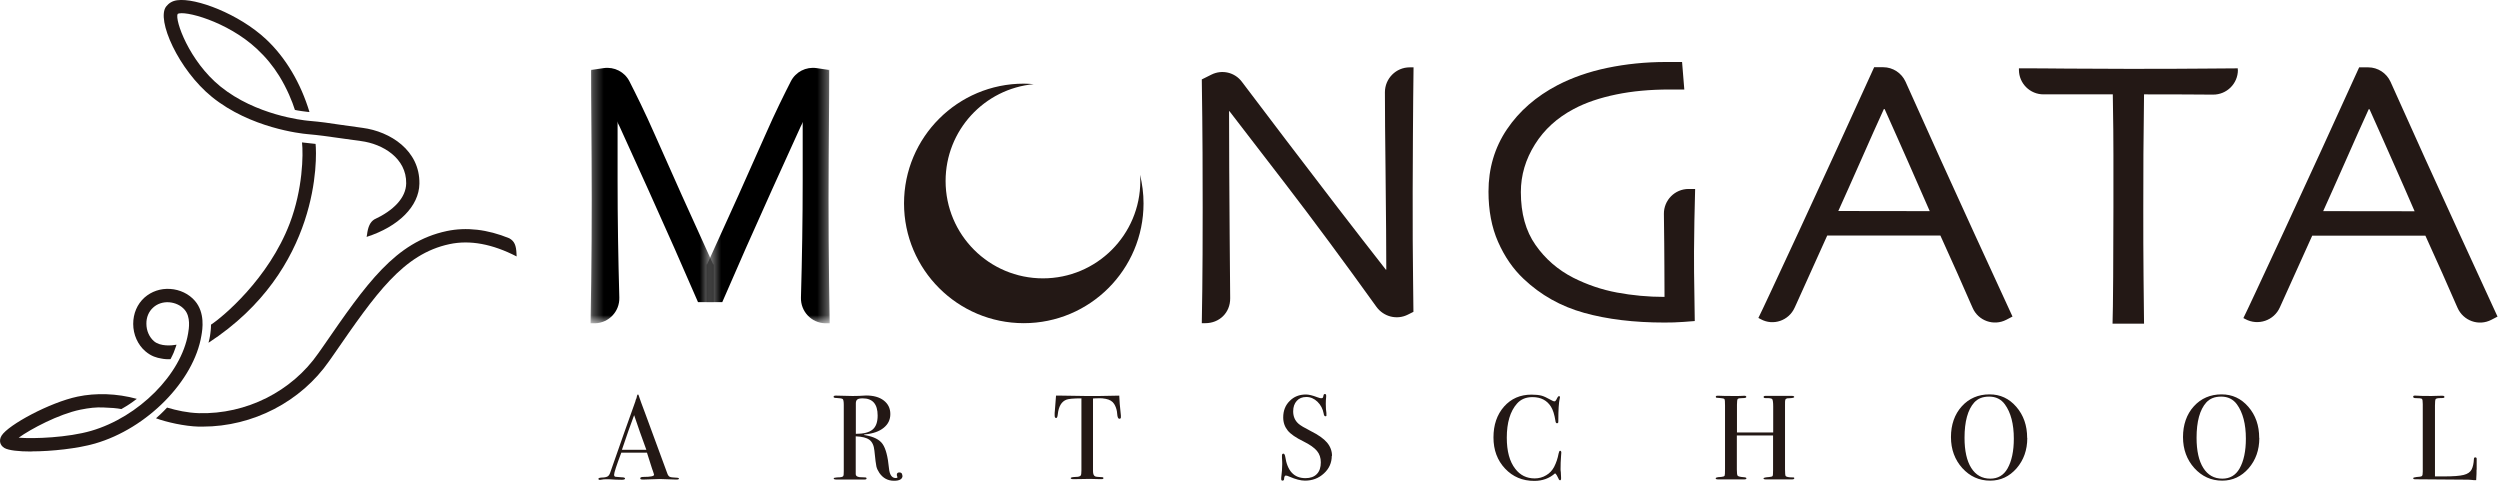
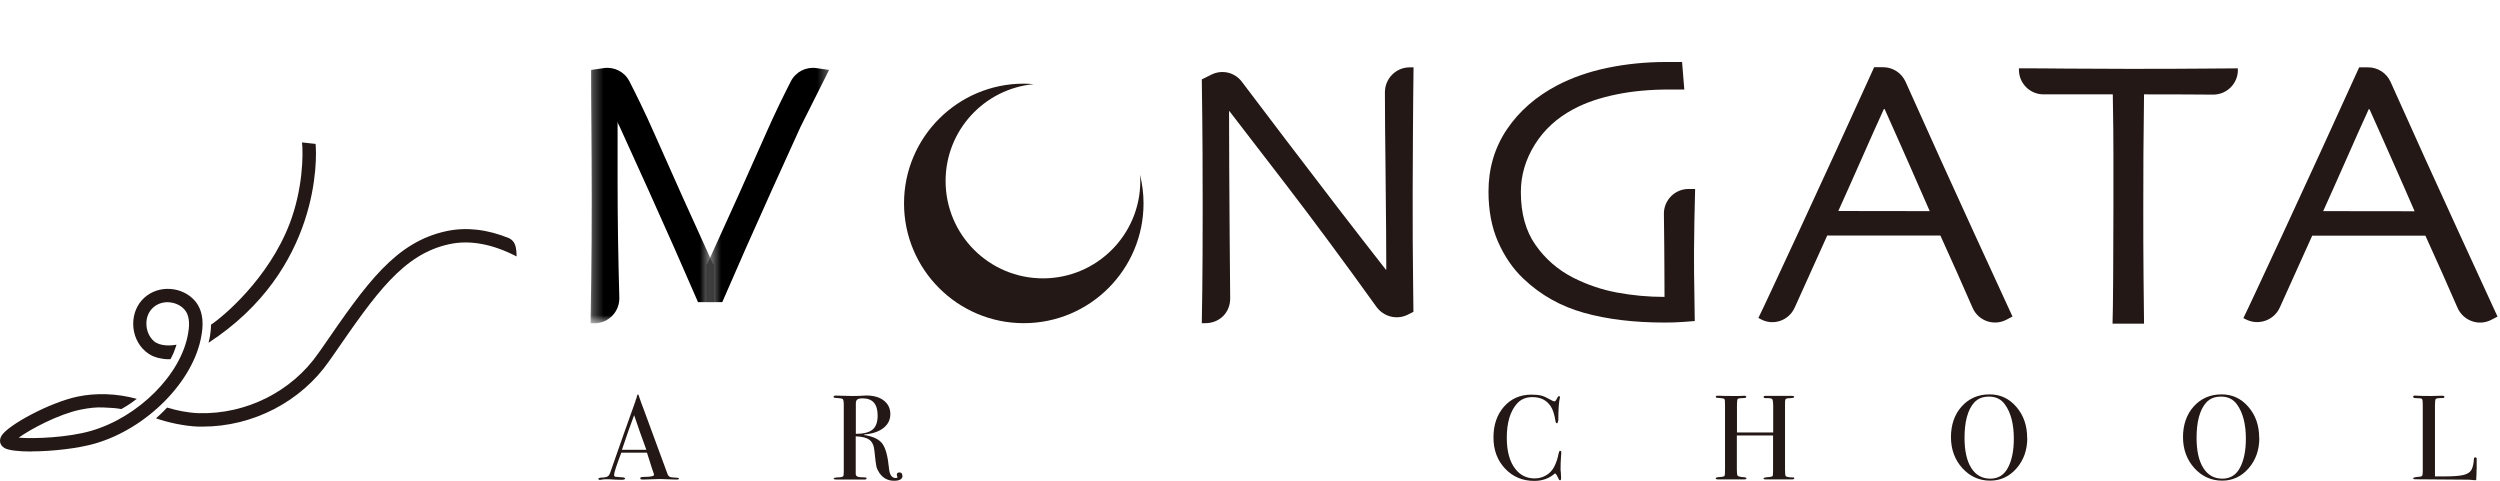
<svg xmlns="http://www.w3.org/2000/svg" width="234" height="45" viewBox="0 0 234 45" fill="none">
  <g clip-path="url(#clip0_278_71)">
-     <path d="M34.35 21.987C34.443 21.207 34.653 20.787 35.026 20.543C36.832 19.703 37.997 18.527 38.02 17.163C38.055 14.821 35.853 13.47 33.779 13.202C32.754 13.062 32.066 12.969 31.507 12.887C30.598 12.759 30.004 12.666 28.722 12.549C28.198 12.503 23.444 11.99 19.843 9.077C16.709 6.537 14.6 1.818 15.555 0.606C15.789 0.315 16.091 0.093 16.581 0.023C18.34 -0.221 22.36 1.305 24.889 3.659C26.753 5.395 28.163 7.818 28.967 10.487C28.967 10.487 28.641 10.463 28.279 10.405C28 10.359 27.767 10.335 27.604 10.289C27.359 9.508 26.869 8.296 26.135 7.108C25.564 6.187 24.889 5.36 24.038 4.568C21.242 1.969 17.198 0.944 16.627 1.305C16.348 1.876 17.699 5.721 20.636 8.098C23.945 10.778 28.349 11.256 28.839 11.302C30.155 11.419 30.761 11.512 31.682 11.652C32.241 11.734 32.917 11.827 33.931 11.967C36.529 12.305 39.314 14.087 39.256 17.198C39.221 19.296 37.321 21.207 34.315 22.174" fill="#231815" />
    <path d="M48.356 24.003C46.095 22.838 43.986 22.442 42.075 22.85C37.741 23.77 35.166 27.499 31.262 33.15L30.82 33.779C28.174 37.601 23.665 39.931 18.969 39.931C18.841 39.931 18.713 39.931 18.585 39.931C17.268 39.896 15.579 39.512 14.6 39.151C14.915 38.883 15.159 38.638 15.171 38.626C15.171 38.626 15.486 38.323 15.637 38.149C16.546 38.417 17.536 38.638 18.62 38.673C23.048 38.789 27.312 36.645 29.794 33.068L30.237 32.439C34.303 26.543 36.995 22.651 41.819 21.626C43.648 21.242 45.617 21.463 47.668 22.302C48.169 22.582 48.309 22.989 48.344 23.735" fill="#231815" />
    <path d="M2.936 42.262C1.759 42.262 0.804 42.157 0.419 41.935C0.163 41.784 0.058 41.586 0.023 41.434C-0.012 41.283 -0.023 41.05 0.151 40.77C0.792 39.757 4.661 37.671 7.259 37.123C8.972 36.762 10.941 36.82 12.806 37.333C12.654 37.461 12.141 37.811 12.106 37.834C12.072 37.857 11.605 38.16 11.361 38.288C10.941 38.207 10.37 38.16 9.636 38.137C8.984 38.114 8.389 38.172 7.516 38.347C5.488 38.766 2.878 40.153 1.748 40.968C3.204 41.085 6.362 40.957 8.529 40.328C12.98 39.034 16.965 35.038 17.606 31.216C17.688 30.75 17.863 29.666 17.28 28.99C16.93 28.582 16.406 28.338 15.823 28.291C15.252 28.256 14.728 28.431 14.344 28.78C13.924 29.153 13.691 29.701 13.703 30.307C13.703 30.948 13.971 31.554 14.414 31.938C15.019 32.451 16.091 32.346 16.523 32.264C16.476 32.369 16.418 32.614 16.255 33.01C16.208 33.103 16.068 33.43 15.963 33.616C15.754 33.639 15.346 33.616 15.101 33.558C14.681 33.488 14.169 33.36 13.61 32.882C12.899 32.276 12.468 31.321 12.468 30.319C12.468 29.34 12.841 28.466 13.528 27.848C14.181 27.277 15.019 26.986 15.928 27.044C16.837 27.102 17.688 27.51 18.247 28.163C19.203 29.27 18.958 30.82 18.853 31.402C18.154 35.655 13.773 40.106 8.89 41.516C7.271 41.982 4.836 42.25 2.948 42.25L2.936 42.262Z" fill="#231815" />
    <path d="M19.517 32.078C19.657 31.554 19.692 31.204 19.692 31.192C19.692 31.181 19.75 30.808 19.75 30.388C20.822 29.689 25.145 26.101 27.126 20.892C28.338 17.711 28.396 14.46 28.268 13.33L29.538 13.47C29.666 14.716 30.015 25.25 19.505 32.09L19.517 32.078Z" fill="#231815" />
    <path d="M132.308 6.292C132.285 8.168 132.262 10.3 132.25 12.712C132.238 15.124 132.227 16.86 132.227 17.921C132.227 21.311 132.227 24.003 132.262 25.996C132.285 27.988 132.297 29.06 132.297 29.188L131.784 29.445C130.759 29.969 129.512 29.654 128.836 28.722C125.807 24.504 122.963 20.659 120.295 17.187C117.289 13.272 115.541 11.011 115.075 10.405H115.04C115.04 13.621 115.063 17.548 115.098 22.197C115.122 24.656 115.133 26.555 115.145 27.918C115.157 29.282 114.12 30.249 112.826 30.249H112.488C112.488 29.946 112.512 28.885 112.535 27.068C112.558 25.25 112.57 22.698 112.57 19.447C112.57 18.142 112.57 16.418 112.558 14.274C112.547 12.118 112.523 9.846 112.488 7.434L113.397 6.98C114.388 6.49 115.576 6.77 116.24 7.655C117.114 8.809 118.501 10.627 120.365 13.097C123.674 17.455 126.797 21.51 129.722 25.25L129.757 25.227C129.757 23.397 129.733 20.298 129.687 15.963C129.652 12.992 129.628 10.545 129.628 8.634C129.628 7.352 130.665 6.304 131.947 6.304H132.308V6.292Z" fill="#231815" />
    <path d="M158.665 17.664C158.642 18.527 158.619 19.529 158.595 20.682C158.572 21.836 158.56 22.78 158.56 23.537C158.56 24.737 158.56 26.089 158.595 27.569C158.619 29.048 158.63 29.876 158.63 30.05C158.525 30.062 158.164 30.085 157.558 30.132C156.952 30.179 156.358 30.19 155.787 30.19C152.944 30.19 150.439 29.887 148.272 29.282C146.093 28.676 144.205 27.615 142.609 26.101C141.618 25.168 140.826 24.015 140.22 22.64C139.614 21.265 139.323 19.692 139.323 17.932C139.323 15.765 139.894 13.819 141.047 12.106C142.201 10.394 143.786 9.019 145.79 7.97C147.165 7.259 148.714 6.712 150.462 6.35C152.21 5.989 154.028 5.803 155.927 5.803C156.23 5.803 156.498 5.803 156.754 5.803C157.011 5.803 157.244 5.803 157.442 5.803L157.651 8.378C157.651 8.378 157.418 8.378 157.081 8.378C156.743 8.378 156.475 8.378 156.277 8.378C154.447 8.378 152.781 8.529 151.266 8.844C149.751 9.158 148.423 9.601 147.293 10.207C145.755 11.023 144.543 12.118 143.669 13.516C142.795 14.915 142.352 16.394 142.352 17.979C142.352 19.971 142.807 21.626 143.727 22.931C144.636 24.236 145.825 25.262 147.258 25.996C148.551 26.648 149.915 27.114 151.348 27.382C152.781 27.65 154.272 27.79 155.799 27.79C155.799 27.604 155.799 26.671 155.787 25.005C155.787 23.77 155.764 22.104 155.741 20.018C155.729 18.736 156.766 17.688 158.048 17.688H158.665V17.664Z" fill="#231815" />
    <path d="M188.389 29.619L187.784 29.934C186.607 30.54 185.162 30.027 184.638 28.815L184.451 28.396C183.74 26.753 182.796 24.632 181.62 22.046H171.028C169.77 24.819 168.802 26.974 168.115 28.501L167.975 28.804C167.428 30.015 165.971 30.517 164.806 29.876L164.584 29.759C164.899 29.142 166.169 26.403 168.418 21.568C170.667 16.721 172.997 11.629 175.421 6.292H176.271C177.169 6.292 177.984 6.828 178.357 7.644C180.536 12.503 182.668 17.222 184.777 21.812C187.073 26.823 188.273 29.421 188.366 29.619H188.389ZM180.618 19.75C179.988 18.294 179.324 16.779 178.613 15.182C177.903 13.586 177.18 11.932 176.4 10.207H176.33C175.724 11.536 175.001 13.143 174.162 15.054C173.323 16.965 172.613 18.527 172.065 19.75L180.629 19.762L180.618 19.75Z" fill="#231815" />
    <path d="M209.468 6.548C209.468 7.83 208.419 8.867 207.138 8.856C207.114 8.856 207.091 8.856 207.068 8.856C205.658 8.844 203.537 8.832 200.682 8.832C200.659 11.279 200.636 13.132 200.624 14.402C200.612 15.672 200.612 17.396 200.612 19.575C200.612 21.754 200.612 23.805 200.636 25.972C200.659 28.14 200.671 29.584 200.682 30.295H197.734C197.758 29.584 197.781 28.116 197.793 25.914C197.804 23.712 197.816 21.544 197.816 19.436V14.483C197.816 13.26 197.804 11.372 197.758 8.832C195.218 8.821 193.155 8.832 191.582 8.832C191.489 8.832 191.384 8.832 191.291 8.832C190.009 8.844 188.972 7.807 188.972 6.537V6.397C190.196 6.397 191.699 6.397 193.458 6.42C195.218 6.432 197.093 6.444 199.086 6.444C201.976 6.444 204.388 6.444 206.322 6.42C208.256 6.409 209.305 6.397 209.456 6.397V6.537L209.468 6.548Z" fill="#231815" />
    <path d="M233.774 29.631L233.191 29.934C232.003 30.552 230.558 30.027 230.022 28.804L229.847 28.408C229.136 26.765 228.193 24.644 227.016 22.057H216.424C215.166 24.83 214.199 26.986 213.511 28.512L213.395 28.769C212.847 30.004 211.356 30.517 210.155 29.864L209.981 29.771C210.295 29.153 211.565 26.415 213.814 21.579C216.063 16.732 218.393 11.64 220.817 6.304H221.668C222.565 6.304 223.38 6.84 223.753 7.655C225.932 12.514 228.064 17.233 230.173 21.812C232.469 26.823 233.669 29.421 233.762 29.619L233.774 29.631ZM226.002 19.762C225.373 18.305 224.709 16.791 223.998 15.194C223.287 13.598 222.565 11.943 221.784 10.219H221.714C221.108 11.547 220.386 13.155 219.547 15.066C218.708 16.977 217.997 18.538 217.45 19.762L226.014 19.773L226.002 19.762Z" fill="#231815" />
    <path d="M63.55 44.79C63.55 44.849 63.492 44.883 63.375 44.883C63.305 44.883 63.235 44.883 63.177 44.883L61.744 44.837L60.311 44.883C60.311 44.883 60.206 44.883 60.148 44.883C59.996 44.883 59.926 44.849 59.926 44.767C59.926 44.685 60.031 44.639 60.229 44.639C60.893 44.639 61.22 44.569 61.22 44.441C61.22 44.441 61.22 44.406 61.196 44.347L61.103 44.056L61.045 43.905C60.975 43.672 60.812 43.159 60.555 42.367H58.155C57.701 43.567 57.479 44.254 57.479 44.441C57.479 44.546 57.526 44.615 57.619 44.627C57.642 44.627 57.829 44.65 58.178 44.674C58.4 44.674 58.505 44.72 58.505 44.79C58.505 44.86 58.411 44.907 58.213 44.907C57.864 44.907 57.468 44.895 57.013 44.86C56.897 44.86 56.78 44.86 56.664 44.86C56.547 44.86 56.431 44.872 56.314 44.895C56.256 44.907 56.209 44.918 56.163 44.918C56.058 44.918 56.011 44.883 56.011 44.814C56.011 44.744 56.128 44.709 56.361 44.697C56.594 44.697 56.769 44.65 56.873 44.592C56.978 44.534 57.06 44.406 57.118 44.231C58.085 41.458 58.866 39.244 59.472 37.566C59.483 37.473 59.518 37.38 59.577 37.263L59.623 37.053C59.647 36.972 59.67 36.925 59.716 36.925C59.74 36.925 59.763 36.949 59.775 36.995C59.868 37.286 60.089 37.904 60.439 38.824C60.707 39.547 61.383 41.376 62.455 44.301C62.513 44.476 62.594 44.581 62.688 44.627C62.781 44.674 62.979 44.697 63.27 44.709C63.468 44.709 63.562 44.755 63.562 44.814L63.55 44.79ZM60.497 42.099C60.381 41.761 60.171 41.202 59.891 40.421L59.355 38.859C59.041 39.687 58.656 40.77 58.213 42.099H60.497Z" fill="#231815" />
    <path d="M84.477 44.522C84.477 44.837 84.209 45 83.685 45C83.102 45 82.648 44.755 82.31 44.266C82.17 44.056 82.077 43.858 82.03 43.66C81.983 43.462 81.925 42.973 81.844 42.18C81.797 41.703 81.645 41.365 81.377 41.166C81.109 40.968 80.69 40.864 80.096 40.84V44.382C80.096 44.534 80.212 44.627 80.457 44.662C80.527 44.662 80.702 44.674 80.97 44.685C81.063 44.685 81.109 44.72 81.109 44.779C81.109 44.849 81.051 44.883 80.923 44.883H78.278C78.115 44.883 78.033 44.849 78.033 44.779C78.033 44.732 78.138 44.697 78.36 44.685C78.709 44.685 78.907 44.639 78.931 44.546C78.966 44.511 78.977 44.359 78.977 44.103V37.892C78.977 37.589 78.942 37.415 78.884 37.356C78.814 37.298 78.628 37.263 78.301 37.251C78.115 37.251 78.022 37.217 78.022 37.147C78.022 37.077 78.08 37.03 78.208 37.03C78.231 37.03 78.266 37.03 78.313 37.03L79.805 37.065C79.956 37.065 80.166 37.065 80.434 37.053C80.737 37.03 80.946 37.018 81.063 37.018C81.762 37.018 82.31 37.17 82.718 37.484C83.125 37.799 83.335 38.218 83.335 38.755C83.335 39.291 83.125 39.71 82.706 40.048C82.286 40.386 81.715 40.584 80.993 40.654C80.923 40.654 80.888 40.677 80.876 40.689C80.876 40.724 80.911 40.735 80.993 40.735C81.785 40.875 82.321 41.143 82.613 41.563C82.904 41.982 83.102 42.728 83.207 43.823C83.265 44.441 83.475 44.744 83.836 44.744C83.953 44.744 83.999 44.72 83.999 44.674C83.999 44.674 83.999 44.662 83.999 44.65C83.964 44.569 83.941 44.499 83.941 44.452C83.941 44.289 84.022 44.219 84.186 44.219C84.36 44.219 84.454 44.312 84.454 44.499L84.477 44.522ZM82.147 38.894C82.147 37.822 81.68 37.286 80.748 37.286C80.504 37.286 80.329 37.321 80.247 37.391C80.154 37.461 80.107 37.578 80.107 37.752V40.607C80.83 40.607 81.343 40.479 81.669 40.211C81.995 39.943 82.147 39.5 82.147 38.894Z" fill="#231815" />
-     <path d="M104.915 39.057C104.915 39.151 104.868 39.197 104.775 39.197C104.682 39.197 104.623 39.104 104.588 38.906C104.577 38.766 104.553 38.638 104.542 38.498C104.495 38.23 104.402 37.997 104.285 37.811C104.134 37.566 103.866 37.403 103.505 37.333C103.272 37.286 103.085 37.275 102.945 37.275C102.596 37.275 102.374 37.298 102.305 37.298V44.091C102.305 44.359 102.374 44.534 102.514 44.592C102.584 44.627 102.806 44.65 103.143 44.662C103.237 44.662 103.283 44.697 103.283 44.755C103.283 44.814 103.225 44.849 103.108 44.849C103.05 44.849 102.992 44.849 102.957 44.849C102.503 44.837 102.188 44.825 102.002 44.825C101.757 44.825 101.524 44.825 101.302 44.837C101.081 44.849 100.813 44.849 100.475 44.849C100.3 44.849 100.219 44.814 100.219 44.755C100.219 44.685 100.382 44.65 100.708 44.639C100.941 44.639 101.093 44.592 101.163 44.499C101.198 44.441 101.221 44.289 101.221 44.033V37.286C100.475 37.286 100.021 37.333 99.834 37.403C99.357 37.578 99.089 38.032 99.007 38.789C98.984 39.011 98.937 39.127 98.856 39.127C98.762 39.127 98.716 39.046 98.716 38.894C98.716 38.813 98.716 38.731 98.716 38.65L98.739 38.393C98.762 38.044 98.797 37.589 98.844 37.03H99.345L101.64 37.065C101.908 37.065 102.328 37.065 102.899 37.065L104.763 37.03C104.775 37.45 104.821 38.067 104.915 38.894C104.915 38.918 104.915 38.941 104.915 38.976C104.915 39.011 104.915 39.034 104.915 39.034V39.057Z" fill="#231815" />
-     <path d="M124.653 42.67C124.653 43.31 124.408 43.87 123.919 44.312C123.43 44.767 122.835 44.988 122.148 44.988C121.74 44.988 121.262 44.86 120.691 44.615C120.54 44.546 120.435 44.511 120.353 44.511C120.26 44.511 120.202 44.615 120.19 44.825C120.19 44.93 120.132 44.988 120.039 44.988C119.969 44.988 119.922 44.942 119.922 44.849C119.922 44.79 119.922 44.744 119.922 44.709C119.981 44.254 120.016 43.823 120.016 43.439C120.016 43.369 120.016 43.159 119.992 42.809C119.992 42.763 119.992 42.705 119.992 42.635C119.992 42.518 120.039 42.46 120.132 42.46C120.202 42.46 120.26 42.553 120.295 42.728C120.493 44.08 121.122 44.755 122.194 44.755C122.649 44.755 123.01 44.627 123.255 44.371C123.511 44.114 123.628 43.742 123.628 43.276C123.628 42.856 123.511 42.495 123.266 42.203C123.022 41.912 122.602 41.609 122.008 41.318C121.297 40.968 120.796 40.63 120.528 40.293C120.26 39.955 120.109 39.559 120.109 39.069C120.109 38.452 120.307 37.927 120.715 37.531C121.111 37.123 121.623 36.925 122.241 36.925C122.497 36.925 122.847 37.007 123.301 37.181C123.465 37.24 123.581 37.275 123.651 37.275C123.733 37.275 123.791 37.263 123.814 37.228C123.837 37.193 123.861 37.123 123.884 36.995C123.896 36.925 123.942 36.879 124.012 36.879C124.082 36.879 124.129 36.925 124.129 37.018C124.129 37.077 124.129 37.123 124.129 37.158C124.105 37.333 124.094 37.554 124.094 37.811C124.094 38.172 124.117 38.452 124.152 38.661V38.836C124.175 38.918 124.14 38.964 124.059 38.964C123.977 38.964 123.919 38.883 123.896 38.708C123.814 38.265 123.616 37.892 123.313 37.601C123.01 37.31 122.661 37.158 122.276 37.158C121.891 37.158 121.6 37.275 121.379 37.519C121.157 37.764 121.041 38.09 121.041 38.498C121.041 38.976 121.204 39.36 121.53 39.652C121.705 39.815 122.101 40.048 122.695 40.351C123.395 40.7 123.907 41.062 124.21 41.423C124.513 41.784 124.676 42.203 124.676 42.67H124.653Z" fill="#231815" />
-     <path d="M146.139 42.355C146.139 42.355 146.139 42.437 146.116 42.658C146.081 43.089 146.069 43.508 146.069 43.916C146.069 43.963 146.069 44.056 146.093 44.196C146.104 44.336 146.116 44.499 146.116 44.697V44.802C146.116 44.895 146.081 44.953 146.023 44.953C145.964 44.953 145.906 44.895 145.871 44.79C145.766 44.546 145.662 44.382 145.557 44.301C145.021 44.779 144.368 45.012 143.611 45.012C142.504 45.012 141.595 44.627 140.873 43.858C140.15 43.089 139.789 42.122 139.789 40.945C139.789 39.768 140.115 38.813 140.779 38.055C141.444 37.31 142.294 36.937 143.354 36.937C143.739 36.937 144.042 36.972 144.275 37.03C144.508 37.088 144.788 37.228 145.126 37.415C145.289 37.508 145.417 37.566 145.498 37.566C145.568 37.566 145.627 37.508 145.685 37.391C145.778 37.181 145.86 37.077 145.918 37.077C145.976 37.077 146.011 37.112 146.011 37.17C146.011 37.205 146.011 37.251 145.988 37.31C145.906 37.671 145.86 38.347 145.86 39.337C145.86 39.477 145.86 39.559 145.825 39.582C145.801 39.605 145.778 39.617 145.731 39.617C145.662 39.617 145.603 39.547 145.592 39.407C145.498 38.813 145.359 38.358 145.172 38.067C144.799 37.473 144.228 37.17 143.436 37.17C142.83 37.17 142.352 37.368 141.991 37.776C141.35 38.498 141.036 39.57 141.036 40.968C141.036 42.227 141.292 43.194 141.828 43.881C142.282 44.476 142.888 44.779 143.646 44.779C144.03 44.779 144.391 44.685 144.718 44.487C145.044 44.301 145.289 44.033 145.463 43.707C145.662 43.322 145.801 42.903 145.883 42.46C145.918 42.285 145.964 42.192 146.023 42.192C146.093 42.192 146.139 42.25 146.139 42.367V42.355Z" fill="#231815" />
+     <path d="M146.139 42.355C146.139 42.355 146.139 42.437 146.116 42.658C146.081 43.089 146.069 43.508 146.069 43.916C146.069 43.963 146.069 44.056 146.093 44.196C146.104 44.336 146.116 44.499 146.116 44.697V44.802C146.116 44.895 146.081 44.953 146.023 44.953C145.964 44.953 145.906 44.895 145.871 44.79C145.766 44.546 145.662 44.382 145.557 44.301C145.021 44.779 144.368 45.012 143.611 45.012C142.504 45.012 141.595 44.627 140.873 43.858C140.15 43.089 139.789 42.122 139.789 40.945C139.789 39.768 140.115 38.813 140.779 38.055C141.444 37.31 142.294 36.937 143.354 36.937C143.739 36.937 144.042 36.972 144.275 37.03C144.508 37.088 144.788 37.228 145.126 37.415C145.289 37.508 145.417 37.566 145.498 37.566C145.568 37.566 145.627 37.508 145.685 37.391C145.778 37.181 145.86 37.077 145.918 37.077C145.976 37.077 146.011 37.112 146.011 37.17C146.011 37.205 146.011 37.251 145.988 37.31C145.906 37.671 145.86 38.347 145.86 39.337C145.801 39.605 145.778 39.617 145.731 39.617C145.662 39.617 145.603 39.547 145.592 39.407C145.498 38.813 145.359 38.358 145.172 38.067C144.799 37.473 144.228 37.17 143.436 37.17C142.83 37.17 142.352 37.368 141.991 37.776C141.35 38.498 141.036 39.57 141.036 40.968C141.036 42.227 141.292 43.194 141.828 43.881C142.282 44.476 142.888 44.779 143.646 44.779C144.03 44.779 144.391 44.685 144.718 44.487C145.044 44.301 145.289 44.033 145.463 43.707C145.662 43.322 145.801 42.903 145.883 42.46C145.918 42.285 145.964 42.192 146.023 42.192C146.093 42.192 146.139 42.25 146.139 42.367V42.355Z" fill="#231815" />
    <path d="M167.94 44.767C167.94 44.837 167.87 44.872 167.73 44.872H165.284C165.132 44.872 165.062 44.837 165.062 44.779C165.062 44.72 165.237 44.674 165.586 44.65C165.773 44.639 165.878 44.604 165.913 44.557C165.948 44.511 165.959 44.336 165.959 44.033V40.759H162.569V43.94C162.569 44.278 162.592 44.476 162.65 44.534C162.708 44.592 162.883 44.639 163.174 44.662C163.373 44.674 163.466 44.709 163.466 44.767C163.466 44.837 163.396 44.872 163.244 44.872H160.809C160.658 44.872 160.588 44.837 160.588 44.779C160.588 44.72 160.658 44.685 160.809 44.662C160.902 44.662 161.007 44.65 161.112 44.639C161.275 44.627 161.38 44.592 161.427 44.522C161.45 44.487 161.462 44.278 161.462 43.893V37.962C161.462 37.624 161.45 37.426 161.415 37.368C161.38 37.31 161.264 37.275 161.065 37.263C160.832 37.251 160.693 37.24 160.658 37.228C160.623 37.217 160.599 37.193 160.599 37.135C160.599 37.077 160.646 37.042 160.739 37.042C160.774 37.042 160.832 37.042 160.926 37.042C161.112 37.053 161.555 37.065 162.254 37.065C162.639 37.065 162.907 37.065 163.058 37.053C163.105 37.053 163.175 37.042 163.256 37.042C163.396 37.042 163.454 37.077 163.454 37.158C163.454 37.228 163.338 37.263 163.093 37.263C162.848 37.263 162.708 37.286 162.65 37.345C162.604 37.403 162.58 37.578 162.58 37.881V40.479H165.971V38.055C165.971 37.659 165.936 37.426 165.878 37.356C165.82 37.286 165.61 37.251 165.249 37.263C165.132 37.263 165.074 37.228 165.074 37.158C165.074 37.088 165.132 37.053 165.26 37.053H167.707C167.859 37.053 167.94 37.088 167.94 37.158C167.94 37.228 167.777 37.263 167.451 37.275C167.358 37.275 167.276 37.275 167.241 37.298C167.171 37.321 167.125 37.356 167.101 37.426C167.078 37.484 167.078 37.659 167.078 37.95V43.928C167.078 44.289 167.101 44.499 167.136 44.557C167.206 44.639 167.427 44.685 167.777 44.685C167.894 44.674 167.952 44.697 167.952 44.779L167.94 44.767Z" fill="#231815" />
    <path d="M189.753 41.003C189.753 42.122 189.415 43.066 188.751 43.835C188.075 44.604 187.259 44.988 186.28 44.988C185.243 44.988 184.381 44.592 183.67 43.812C182.971 43.031 182.61 42.064 182.61 40.91C182.61 39.757 182.948 38.778 183.624 38.032C184.3 37.286 185.173 36.913 186.222 36.913C187.224 36.913 188.052 37.298 188.727 38.079C189.403 38.859 189.741 39.827 189.741 40.98L189.753 41.003ZM188.494 41.062C188.494 39.687 188.215 38.615 187.655 37.846C187.306 37.368 186.816 37.123 186.187 37.123C185.558 37.123 185.127 37.31 184.789 37.671C184.183 38.347 183.88 39.454 183.88 40.98C183.88 42.192 184.09 43.136 184.509 43.8C184.929 44.464 185.523 44.802 186.292 44.802C187.003 44.802 187.539 44.487 187.9 43.858C188.296 43.159 188.494 42.227 188.494 41.062Z" fill="#231815" />
    <path d="M211.472 41.003C211.472 42.122 211.134 43.066 210.47 43.835C209.794 44.604 208.978 44.988 208 44.988C206.963 44.988 206.1 44.592 205.39 43.812C204.691 43.031 204.329 42.064 204.329 40.91C204.329 39.757 204.667 38.778 205.343 38.032C206.019 37.286 206.893 36.913 207.941 36.913C208.944 36.913 209.771 37.298 210.447 38.079C211.122 38.859 211.46 39.827 211.46 40.98L211.472 41.003ZM210.214 41.062C210.214 39.687 209.934 38.615 209.375 37.846C209.025 37.368 208.536 37.123 207.906 37.123C207.277 37.123 206.846 37.31 206.508 37.671C205.902 38.347 205.599 39.454 205.599 40.98C205.599 42.192 205.809 43.136 206.229 43.8C206.648 44.464 207.242 44.802 208.011 44.802C208.722 44.802 209.258 44.487 209.619 43.858C210.016 43.159 210.214 42.227 210.214 41.062Z" fill="#231815" />
    <path d="M231.805 43.975C231.805 44.173 231.805 44.487 231.77 44.942H231.642C231.642 44.942 231.49 44.942 231.315 44.918C231.141 44.895 230.954 44.895 230.733 44.895L226.06 44.86C225.932 44.86 225.874 44.825 225.874 44.755C225.874 44.709 225.979 44.674 226.177 44.65C226.456 44.639 226.631 44.604 226.69 44.557C226.748 44.511 226.771 44.371 226.771 44.138V37.822C226.771 37.543 226.748 37.38 226.69 37.333C226.631 37.286 226.433 37.263 226.084 37.263C225.944 37.263 225.874 37.217 225.874 37.135C225.874 37.065 225.921 37.03 226.014 37.03H226.119C226.363 37.053 226.853 37.065 227.587 37.065C227.657 37.065 227.785 37.065 227.983 37.053C228.181 37.053 228.344 37.042 228.472 37.042H228.6C228.74 37.042 228.799 37.077 228.799 37.158C228.799 37.205 228.775 37.228 228.74 37.24C228.705 37.251 228.565 37.263 228.356 37.263C228.134 37.263 228.006 37.31 227.971 37.368C227.936 37.426 227.913 37.624 227.913 37.962V44.592C228.111 44.592 228.402 44.592 228.752 44.592C229.626 44.592 230.243 44.546 230.605 44.452C230.966 44.359 231.21 44.196 231.339 43.951C231.467 43.707 231.537 43.369 231.56 42.949C231.56 42.856 231.607 42.809 231.688 42.809C231.781 42.809 231.828 42.868 231.816 42.973V43.951L231.805 43.975Z" fill="#231815" />
    <path d="M106.709 16.359C106.721 16.558 106.732 16.744 106.732 16.942C106.732 21.976 102.654 26.054 97.62 26.054C92.587 26.054 88.508 21.976 88.508 16.942C88.508 12.2 92.132 8.308 96.758 7.877C96.455 7.853 96.141 7.83 95.826 7.83C89.639 7.83 84.617 12.852 84.617 19.039C84.617 25.227 89.639 30.249 95.826 30.249C102.013 30.249 107.035 25.227 107.035 19.039C107.035 18.119 106.919 17.222 106.709 16.359Z" fill="#231815" />
    <mask id="mask0_278_71" style="mask-type:luminance" maskUnits="userSpaceOnUse" x="55" y="4" width="12" height="27">
      <path d="M66.475 4.637H55.277V30.272H66.475V4.637Z" fill="white" />
    </mask>
    <g mask="url(#mask0_278_71)">
      <path d="M55.324 6.525C55.324 6.956 55.324 9.718 55.37 14.81C55.405 19.902 55.37 25.052 55.277 30.26H55.72C57.002 30.214 58.004 29.142 57.969 27.86C57.864 24.12 57.806 20.461 57.806 16.895C57.806 12.596 57.806 10.3 57.806 9.986L55.335 6.525H55.324Z" fill="black" />
      <path d="M66.754 24.749C64.657 20.158 62.828 16.091 61.278 12.572C60.381 10.522 59.507 8.774 58.913 7.609C58.458 6.723 57.503 6.234 56.512 6.374L55.335 6.548L57.992 11.838C58.458 12.864 59.355 14.833 60.684 17.769C62.385 21.533 63.934 25.04 65.333 28.279H66.812V24.749H66.754Z" fill="black" />
    </g>
    <mask id="mask1_278_71" style="mask-type:luminance" maskUnits="userSpaceOnUse" x="66" y="4" width="12" height="27">
      <path d="M77.66 4.637H66.463V30.272H77.66V4.637Z" fill="white" />
    </mask>
    <g mask="url(#mask1_278_71)">
-       <path d="M77.614 6.525C77.614 6.956 77.614 9.718 77.567 14.81C77.532 19.902 77.567 25.052 77.66 30.26H77.218C75.936 30.214 74.934 29.142 74.969 27.86C75.074 24.12 75.132 20.461 75.132 16.895C75.132 12.596 75.132 10.3 75.132 9.986L77.602 6.525H77.614Z" fill="black" />
      <path d="M66.183 24.749C68.281 20.158 70.11 16.091 71.66 12.572C72.557 10.522 73.431 8.774 74.025 7.609C74.48 6.723 75.435 6.234 76.425 6.374L77.602 6.548L74.946 11.838C74.48 12.864 73.582 14.833 72.254 17.769C70.553 21.533 69.003 25.04 67.605 28.279H66.125V24.749H66.183Z" fill="black" />
    </g>
  </g>
  <defs>
    <clipPath id="clip0_278_71">
      <rect width="233.774" height="45" fill="white" />
    </clipPath>
  </defs>
</svg>